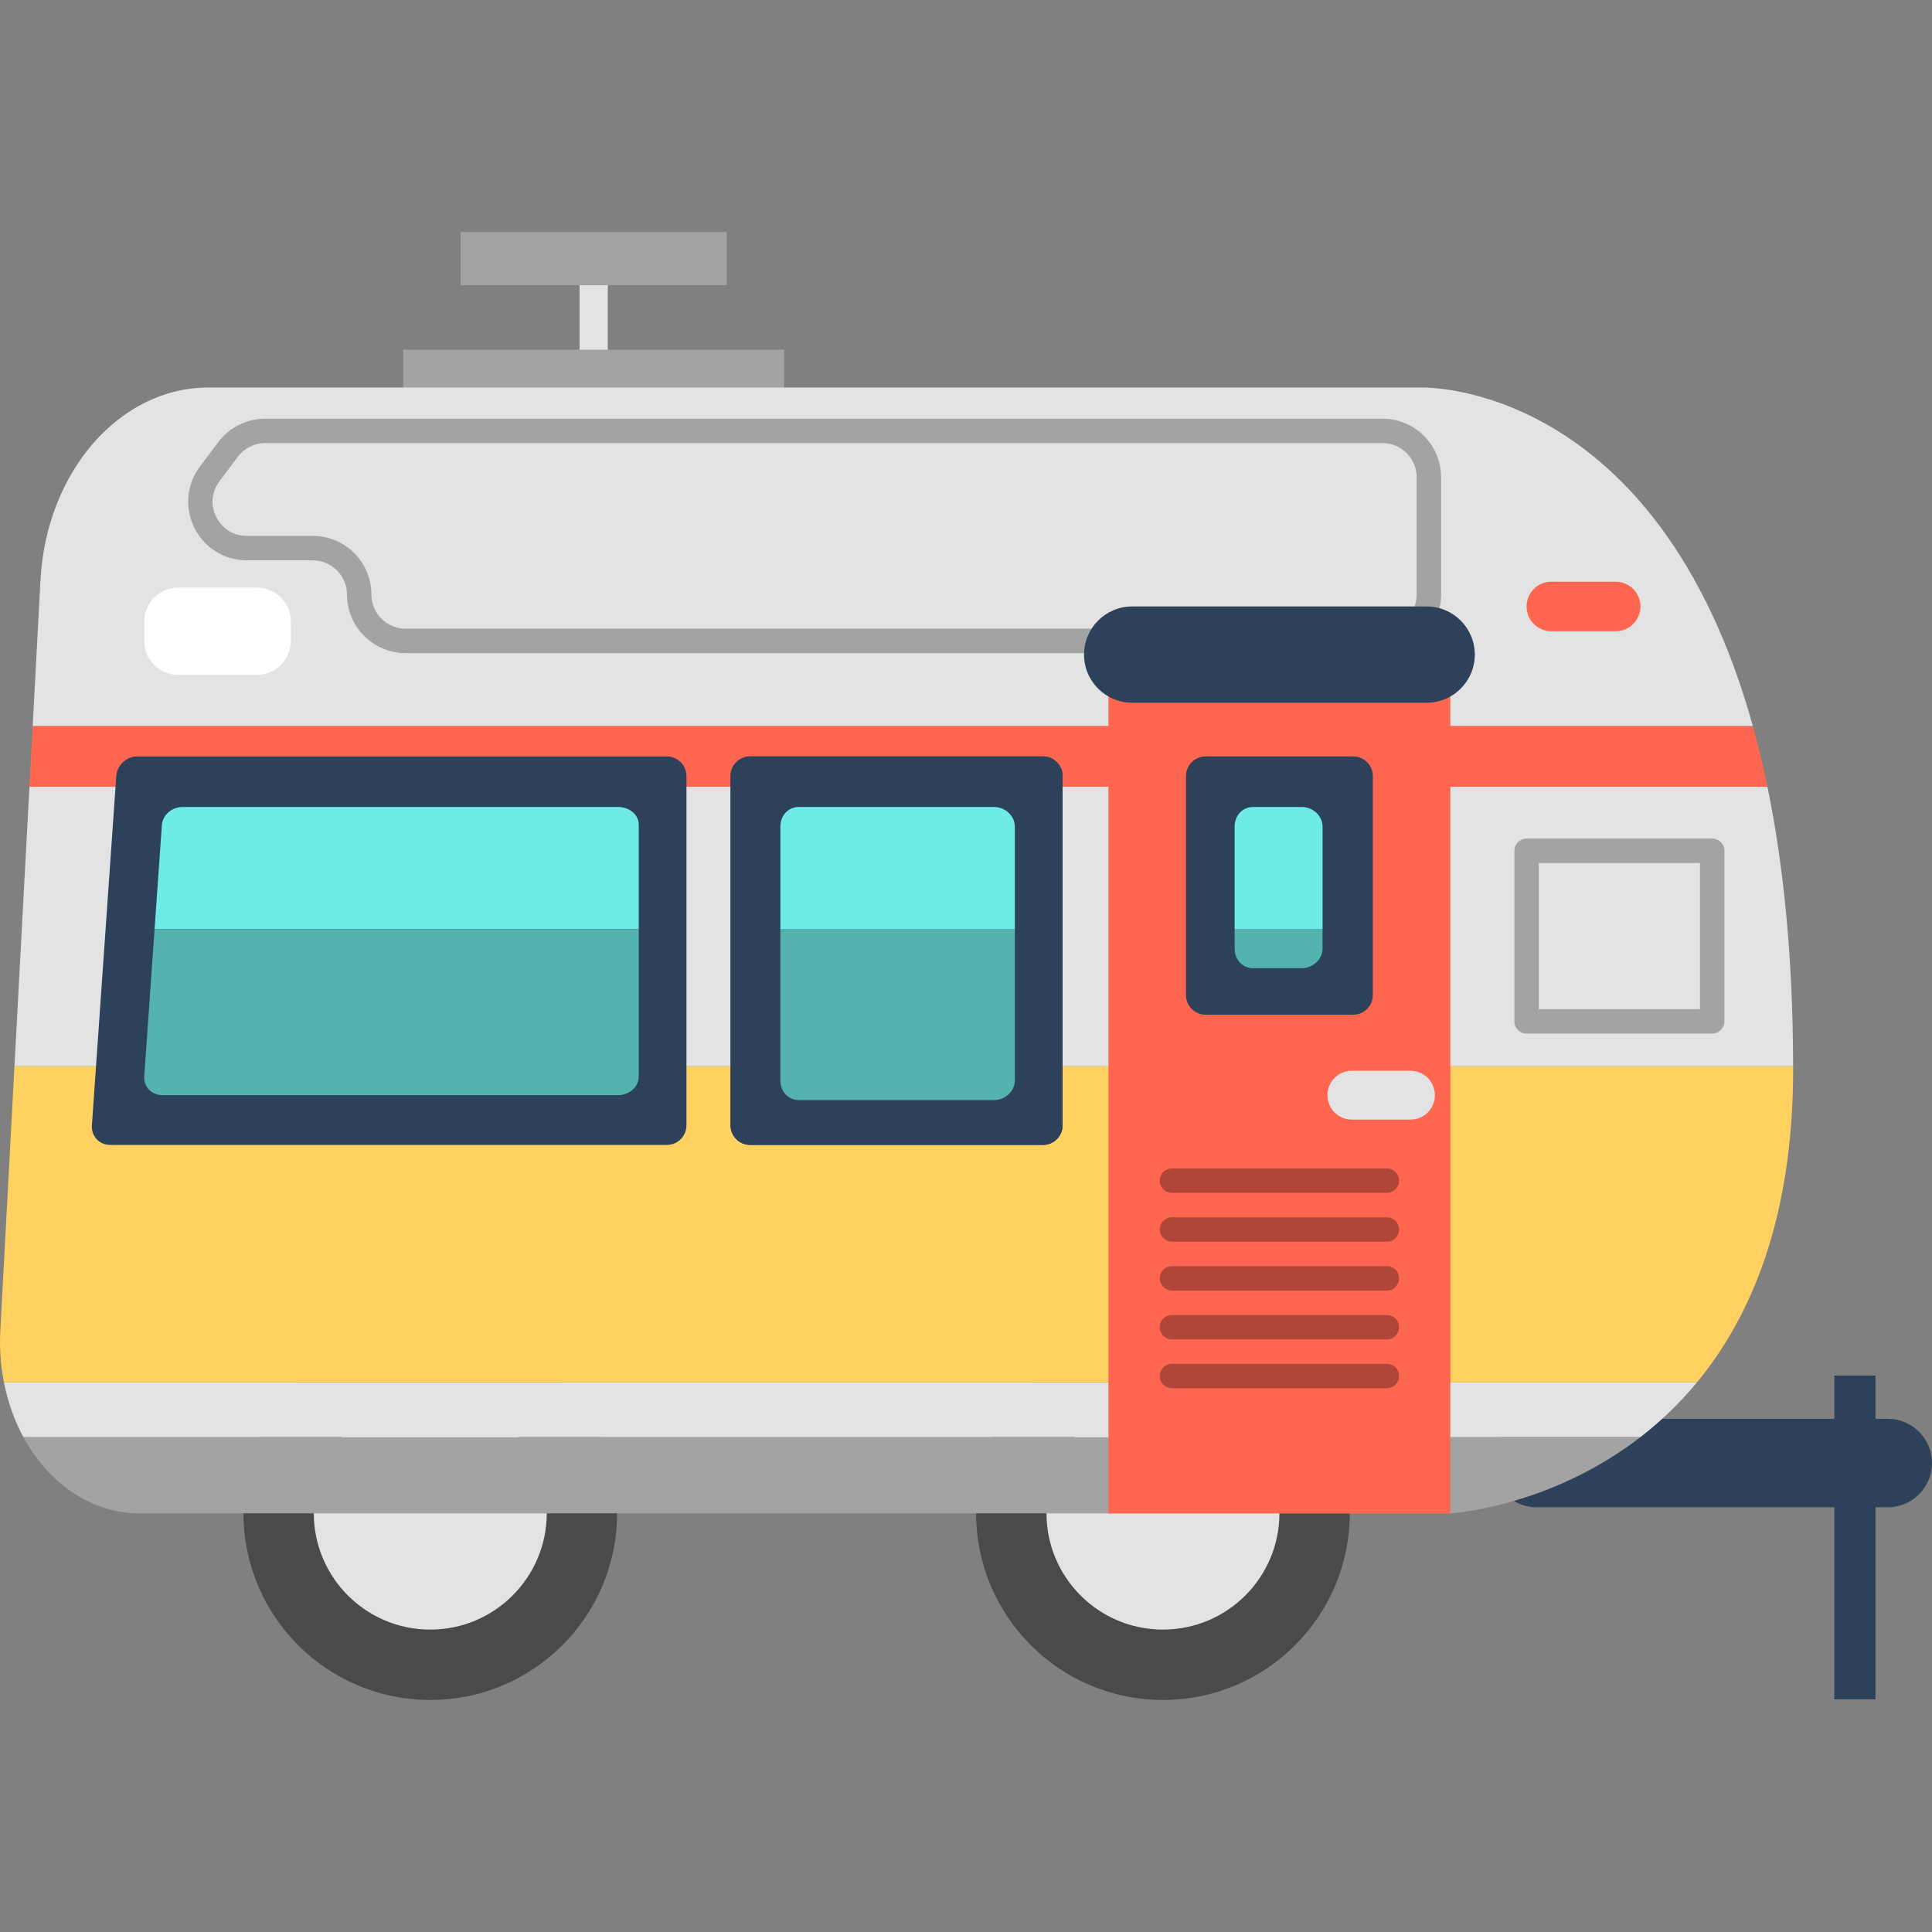
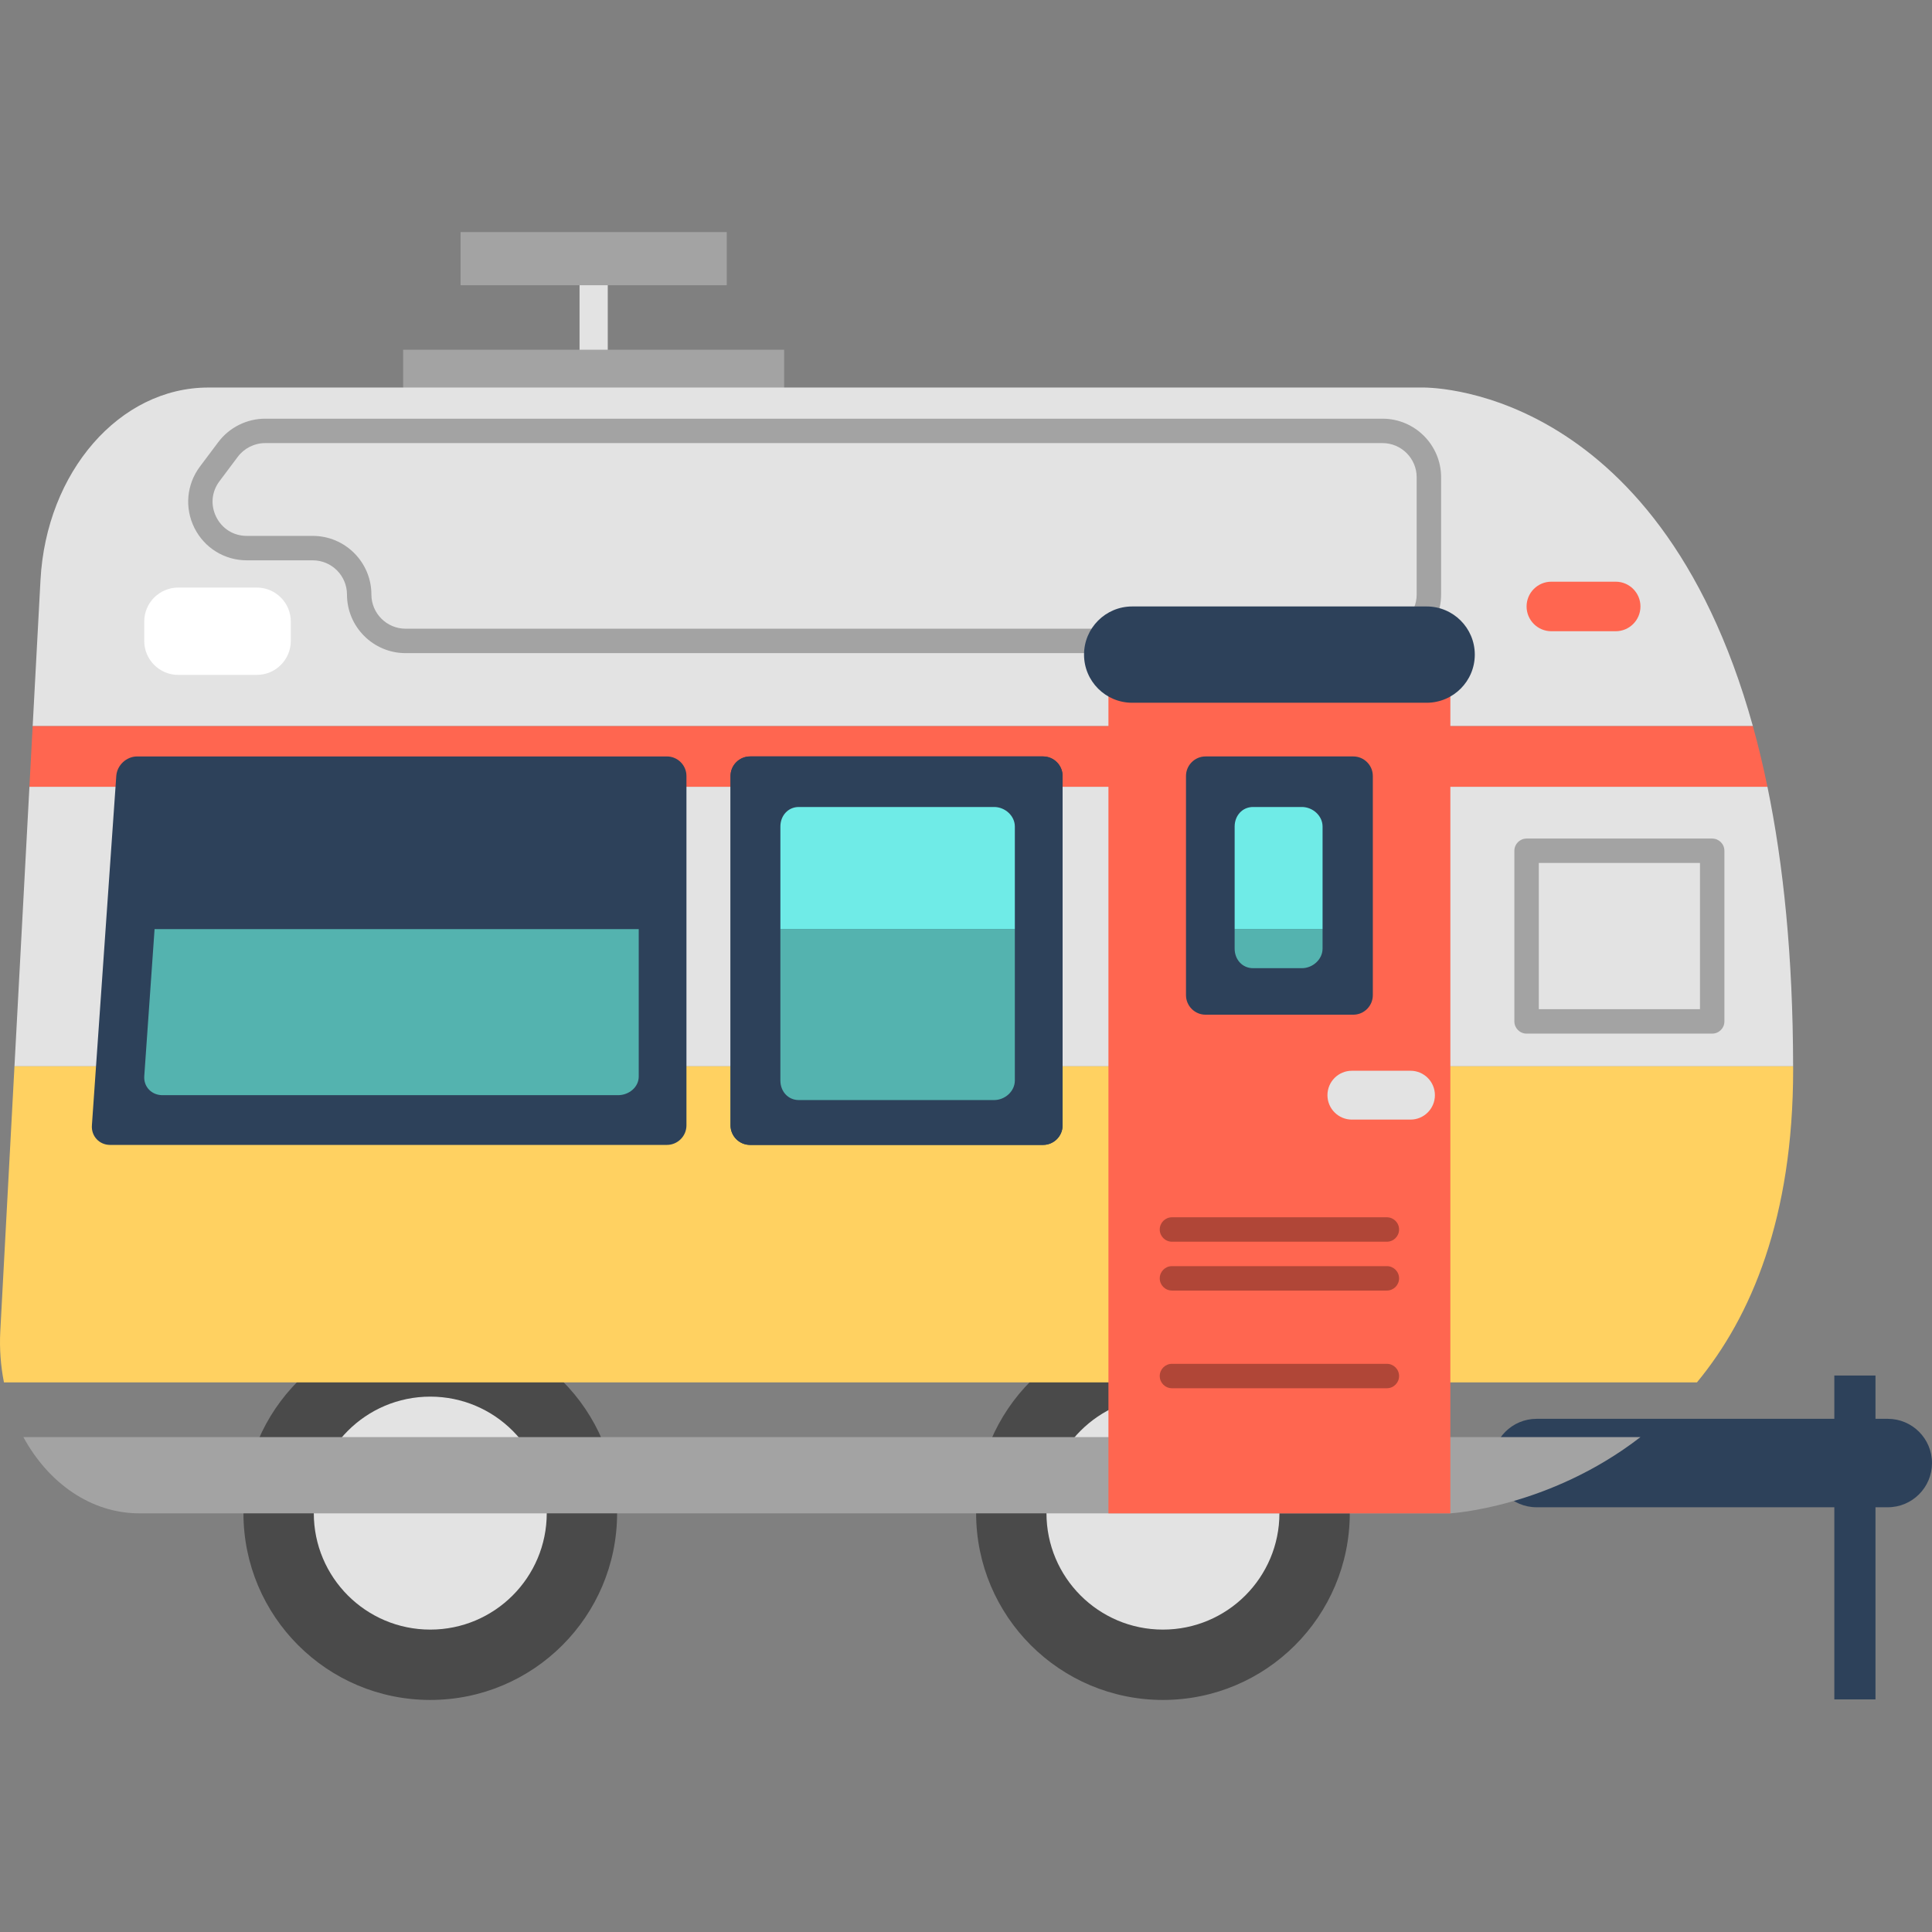
<svg xmlns="http://www.w3.org/2000/svg" version="1.1" id="Capa_1" x="0px" y="0px" viewBox="0 0 512 512" style="enable-background:new 0 0 512 512;" xml:space="preserve">
  <rect x="0" y="0" width="512" height="512" fill="#808080" stroke="none" />
  <g>
    <path style="fill:#2D415A;" d="M500.281,399.441h-93.063c-6.472,0-11.719-5.246-11.719-11.719l0,0   c0-6.472,5.246-11.719,11.719-11.719h93.063c6.472,0,11.719,5.246,11.719,11.719l0,0   C511.999,394.195,506.752,399.441,500.281,399.441z" />
    <rect x="486.115" y="364.526" style="fill:#2D415A;" width="10.91" height="85.834" />
  </g>
  <rect x="153.586" y="63.892" style="fill:#E3E3E3;" width="7.477" height="48.127" />
  <g>
    <rect x="106.843" y="92.68" style="fill:#A3A3A3;" width="100.967" height="22.25" />
    <rect x="122.053" y="61.497" style="fill:#A3A3A3;" width="70.547" height="14.094" />
  </g>
  <circle style="fill:#4A4A4A;" cx="308.194" cy="400.991" r="49.512" />
  <circle style="fill:#E3E3E3;" cx="308.194" cy="400.991" r="30.869" />
  <circle style="fill:#4A4A4A;" cx="114.027" cy="400.991" r="49.512" />
  <circle style="fill:#E3E3E3;" cx="114.027" cy="400.991" r="30.869" />
  <path style="fill:#A3A3A3;" d="M6.194,380.844c6.604,12.139,17.868,20.21,30.761,20.21h347.408c0,0,26.141-1.47,50.377-20.21H6.194z  " />
  <g>
-     <path style="fill:#E3E3E3;" d="M6.194,380.844h428.545c5.167-3.995,10.247-8.78,14.969-14.498H1.045   C2.074,371.577,3.819,376.479,6.194,380.844z" />
    <path style="fill:#E3E3E3;" d="M376.766,102.702H55.176c-23.468,0-42.912,22.324-44.447,51.035l-2.071,38.697h455.876   C439.057,100.701,376.766,102.702,376.766,102.702z" />
    <path style="fill:#E3E3E3;" d="M7.798,208.495l-3.965,74.091h471.361c-0.045-29.177-2.581-53.611-6.806-74.091L7.798,208.495   L7.798,208.495z" />
  </g>
  <path style="fill:#FFD161;" d="M0.078,352.779c-0.251,4.691,0.116,9.24,0.968,13.566h448.663  c14.416-17.458,25.494-43.656,25.494-82.975c0-0.265-0.006-0.52-0.006-0.784H3.833L0.078,352.779z" />
  <path style="fill:#FF6650;" d="M464.533,192.432H8.657l-0.86,16.063h460.591C467.225,202.85,465.939,197.491,464.533,192.432z" />
  <path style="fill:#2D415A;" d="M181.916,298.236c0,2.848-2.33,5.178-5.178,5.178H29.171c-2.848,0-5.016-2.325-4.818-5.165  l6.463-92.619c0.198-2.841,2.69-5.165,5.538-5.165h140.384c2.848,0,5.178,2.33,5.178,5.178V298.236z" />
  <path id="SVGCleanerId_0" style="fill:#2D415A;" d="M281.599,298.236c0,2.848-2.33,5.178-5.178,5.178h-77.645  c-2.848,0-5.178-2.33-5.178-5.178v-92.594c0-2.848,2.33-5.178,5.178-5.178h77.645c2.848,0,5.178,2.33,5.178,5.178V298.236z" />
  <path style="fill:#6FEBE7;" d="M263.766,281.172c0,2.859-2.318,5.178-5.178,5.178h-41.422c-2.859,0-5.178-2.318-5.178-5.178v-56.955  c0-2.859,2.318-5.178,5.178-5.178h41.422c2.859,0,5.178,2.318,5.178,5.178V281.172z" />
  <g>
    <path id="SVGCleanerId_0_1_" style="fill:#2D415A;" d="M281.599,298.236c0,2.848-2.33,5.178-5.178,5.178h-77.645   c-2.848,0-5.178-2.33-5.178-5.178v-92.594c0-2.848,2.33-5.178,5.178-5.178h77.645c2.848,0,5.178,2.33,5.178,5.178V298.236z" />
  </g>
  <rect x="293.748" y="178.864" style="fill:#FF6650;" width="90.611" height="222.191" />
  <path style="fill:#2D415A;" d="M363.813,263.728c0,2.848-2.33,5.178-5.178,5.178h-39.157c-2.848,0-5.178-2.33-5.178-5.178v-58.086  c0-2.848,2.33-5.178,5.178-5.178h39.157c2.848,0,5.178,2.33,5.178,5.178V263.728z" />
-   <path style="fill:#6FEBE7;" d="M163.794,213.861H48.428c-2.848,0-5.34,2.039-5.538,4.88l-1.926,27.481h128.308v-27.636  C169.272,215.739,166.641,213.861,163.794,213.861z" />
  <g>
    <path style="fill:#54B3AF;" d="M38.233,285.186c-0.198,2.841,1.97,5.047,4.818,5.047h120.743c2.848,0,5.478-2.093,5.478-4.941   v-39.07H40.964L38.233,285.186z" />
    <path style="fill:#54B3AF;" d="M206.81,286.349c0,2.859,2.018,5.178,4.877,5.178h51.778c2.859,0,5.478-2.318,5.478-5.178v-40.128   H206.81V286.349z" />
  </g>
  <path style="fill:#6FEBE7;" d="M263.466,213.861h-51.778c-2.859,0-4.877,2.318-4.877,5.178v27.183h62.133v-27.183  C268.944,216.179,266.325,213.861,263.466,213.861z" />
  <path style="fill:#54B3AF;" d="M327.194,246.222v5.178c0,2.859,2.018,5.178,4.877,5.178h12.944c2.859,0,5.478-2.318,5.478-5.178  v-5.178H327.194z" />
  <path style="fill:#6FEBE7;" d="M350.494,219.038c0-2.859-2.619-5.178-5.478-5.178h-12.944c-2.859,0-4.877,2.318-4.877,5.178v27.183  h23.3V219.038z" />
  <path style="fill:#FFFFFF;" d="M68.048,178.858H47.239c-4.981,0-9.018-4.037-9.018-9.018v-5.113c0-4.981,4.037-9.018,9.018-9.018  h20.809c4.981,0,9.018,4.037,9.018,9.018v5.113C77.066,174.82,73.029,178.858,68.048,178.858z" />
  <path style="fill:#FF6650;" d="M428.173,167.284h-17.048c-3.626,0-6.565-2.94-6.565-6.565l0,0c0-3.626,2.94-6.565,6.565-6.565  h17.048c3.626,0,6.565,2.94,6.565,6.565l0,0C434.739,164.344,431.799,167.284,428.173,167.284z" />
  <path style="fill:#A3A3A3;" d="M366.374,173.086H107.485c-8.565,0-15.533-6.968-15.533-15.533c0-4.997-4.065-9.061-9.061-9.061  H65.416c-5.922,0-11.246-3.29-13.893-8.586c-2.648-5.297-2.085-11.53,1.467-16.267l4.854-6.472c2.918-3.89,7.563-6.213,12.427-6.213  h296.104c8.565,0,15.533,6.968,15.533,15.533v31.067C381.907,166.118,374.939,173.086,366.374,173.086z M70.27,117.425  c-2.836,0-5.547,1.355-7.249,3.624l-4.854,6.472c-2.103,2.805-2.424,6.353-0.856,9.49c1.569,3.136,4.598,5.009,8.105,5.009h17.475  c8.565,0,15.533,6.968,15.533,15.533c0,4.997,4.065,9.061,9.061,9.061h258.889c4.995,0,9.061-4.065,9.061-9.061v-31.067  c0-4.997-4.066-9.061-9.061-9.061H70.27V117.425z" />
  <path style="fill:#E3E3E3;" d="M373.794,296.705H358.26c-3.575,0-6.472-2.897-6.472-6.472c0-3.575,2.897-6.472,6.472-6.472h15.533  c3.575,0,6.472,2.897,6.472,6.472C380.266,293.808,377.368,296.705,373.794,296.705z" />
  <g>
-     <path style="fill:#B04637;" d="M367.535,316.122h-56.955c-1.788,0-3.236-1.448-3.236-3.236c0-1.788,1.448-3.236,3.236-3.236h56.955   c1.788,0,3.236,1.448,3.236,3.236C370.771,314.673,369.321,316.122,367.535,316.122z" />
    <path style="fill:#B04637;" d="M367.535,329.066h-56.955c-1.788,0-3.236-1.448-3.236-3.236c0-1.788,1.448-3.236,3.236-3.236h56.955   c1.788,0,3.236,1.448,3.236,3.236C370.771,327.618,369.321,329.066,367.535,329.066z" />
    <path style="fill:#B04637;" d="M367.535,342.011h-56.955c-1.788,0-3.236-1.448-3.236-3.236c0-1.788,1.448-3.236,3.236-3.236h56.955   c1.788,0,3.236,1.448,3.236,3.236C370.771,340.562,369.321,342.011,367.535,342.011z" />
-     <path style="fill:#B04637;" d="M367.535,354.955h-56.955c-1.788,0-3.236-1.448-3.236-3.236c0-1.788,1.448-3.236,3.236-3.236h56.955   c1.788,0,3.236,1.448,3.236,3.236C370.771,353.507,369.321,354.955,367.535,354.955z" />
    <path style="fill:#B04637;" d="M367.535,367.899h-56.955c-1.788,0-3.236-1.448-3.236-3.236c0-1.788,1.448-3.236,3.236-3.236h56.955   c1.788,0,3.236,1.448,3.236,3.236C370.771,366.451,369.321,367.899,367.535,367.899z" />
  </g>
  <path style="fill:#2D415A;" d="M378.076,186.237h-78.037c-7.047,0-12.759-5.712-12.759-12.759l0,0  c0-7.047,5.712-12.759,12.759-12.759h78.037c7.047,0,12.759,5.712,12.759,12.759l0,0  C390.835,180.525,385.121,186.237,378.076,186.237z" />
  <path style="fill:#A3A3A3;" d="M453.749,273.919H404.56c-1.788,0-3.236-1.448-3.236-3.236v-45.219c0-1.788,1.448-3.236,3.236-3.236  h49.189c1.788,0,3.236,1.448,3.236,3.236v45.22C456.985,272.47,455.536,273.919,453.749,273.919z M407.796,267.447h42.717V228.7  h-42.717V267.447z" />
  <g>
</g>
  <g>
</g>
  <g>
</g>
  <g>
</g>
  <g>
</g>
  <g>
</g>
  <g>
</g>
  <g>
</g>
  <g>
</g>
  <g>
</g>
  <g>
</g>
  <g>
</g>
  <g>
</g>
  <g>
</g>
  <g>
</g>
</svg>